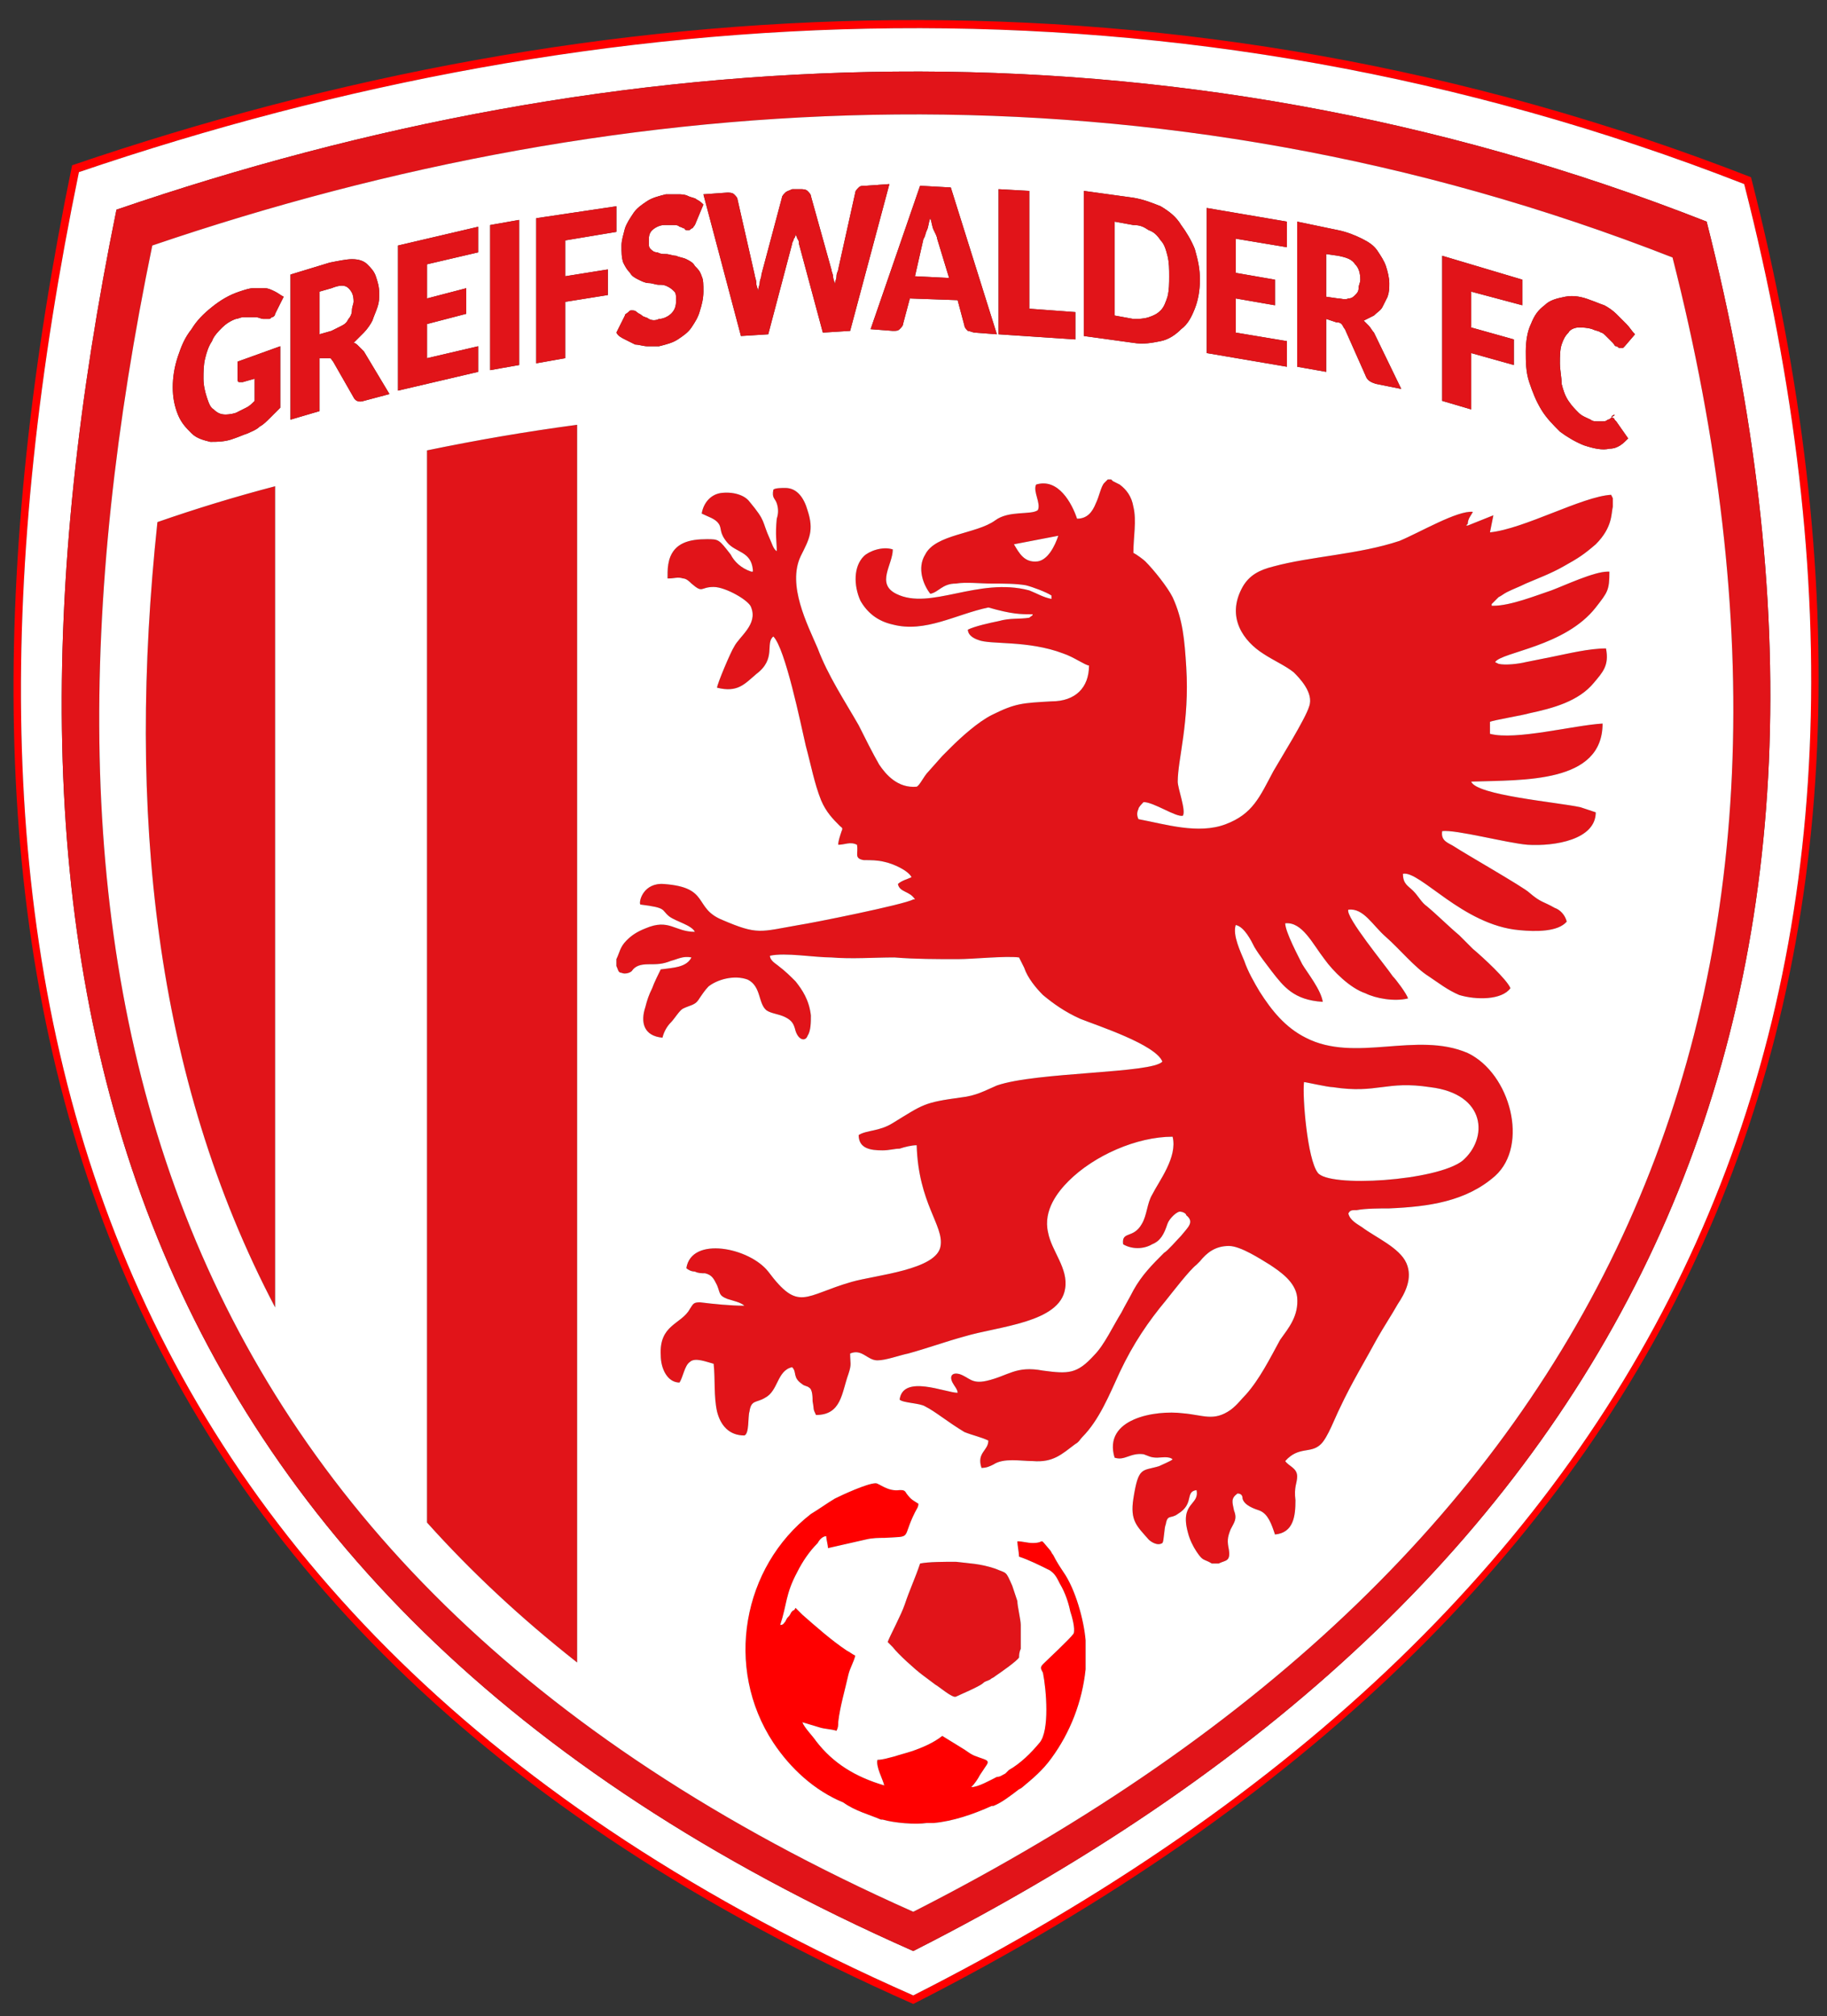
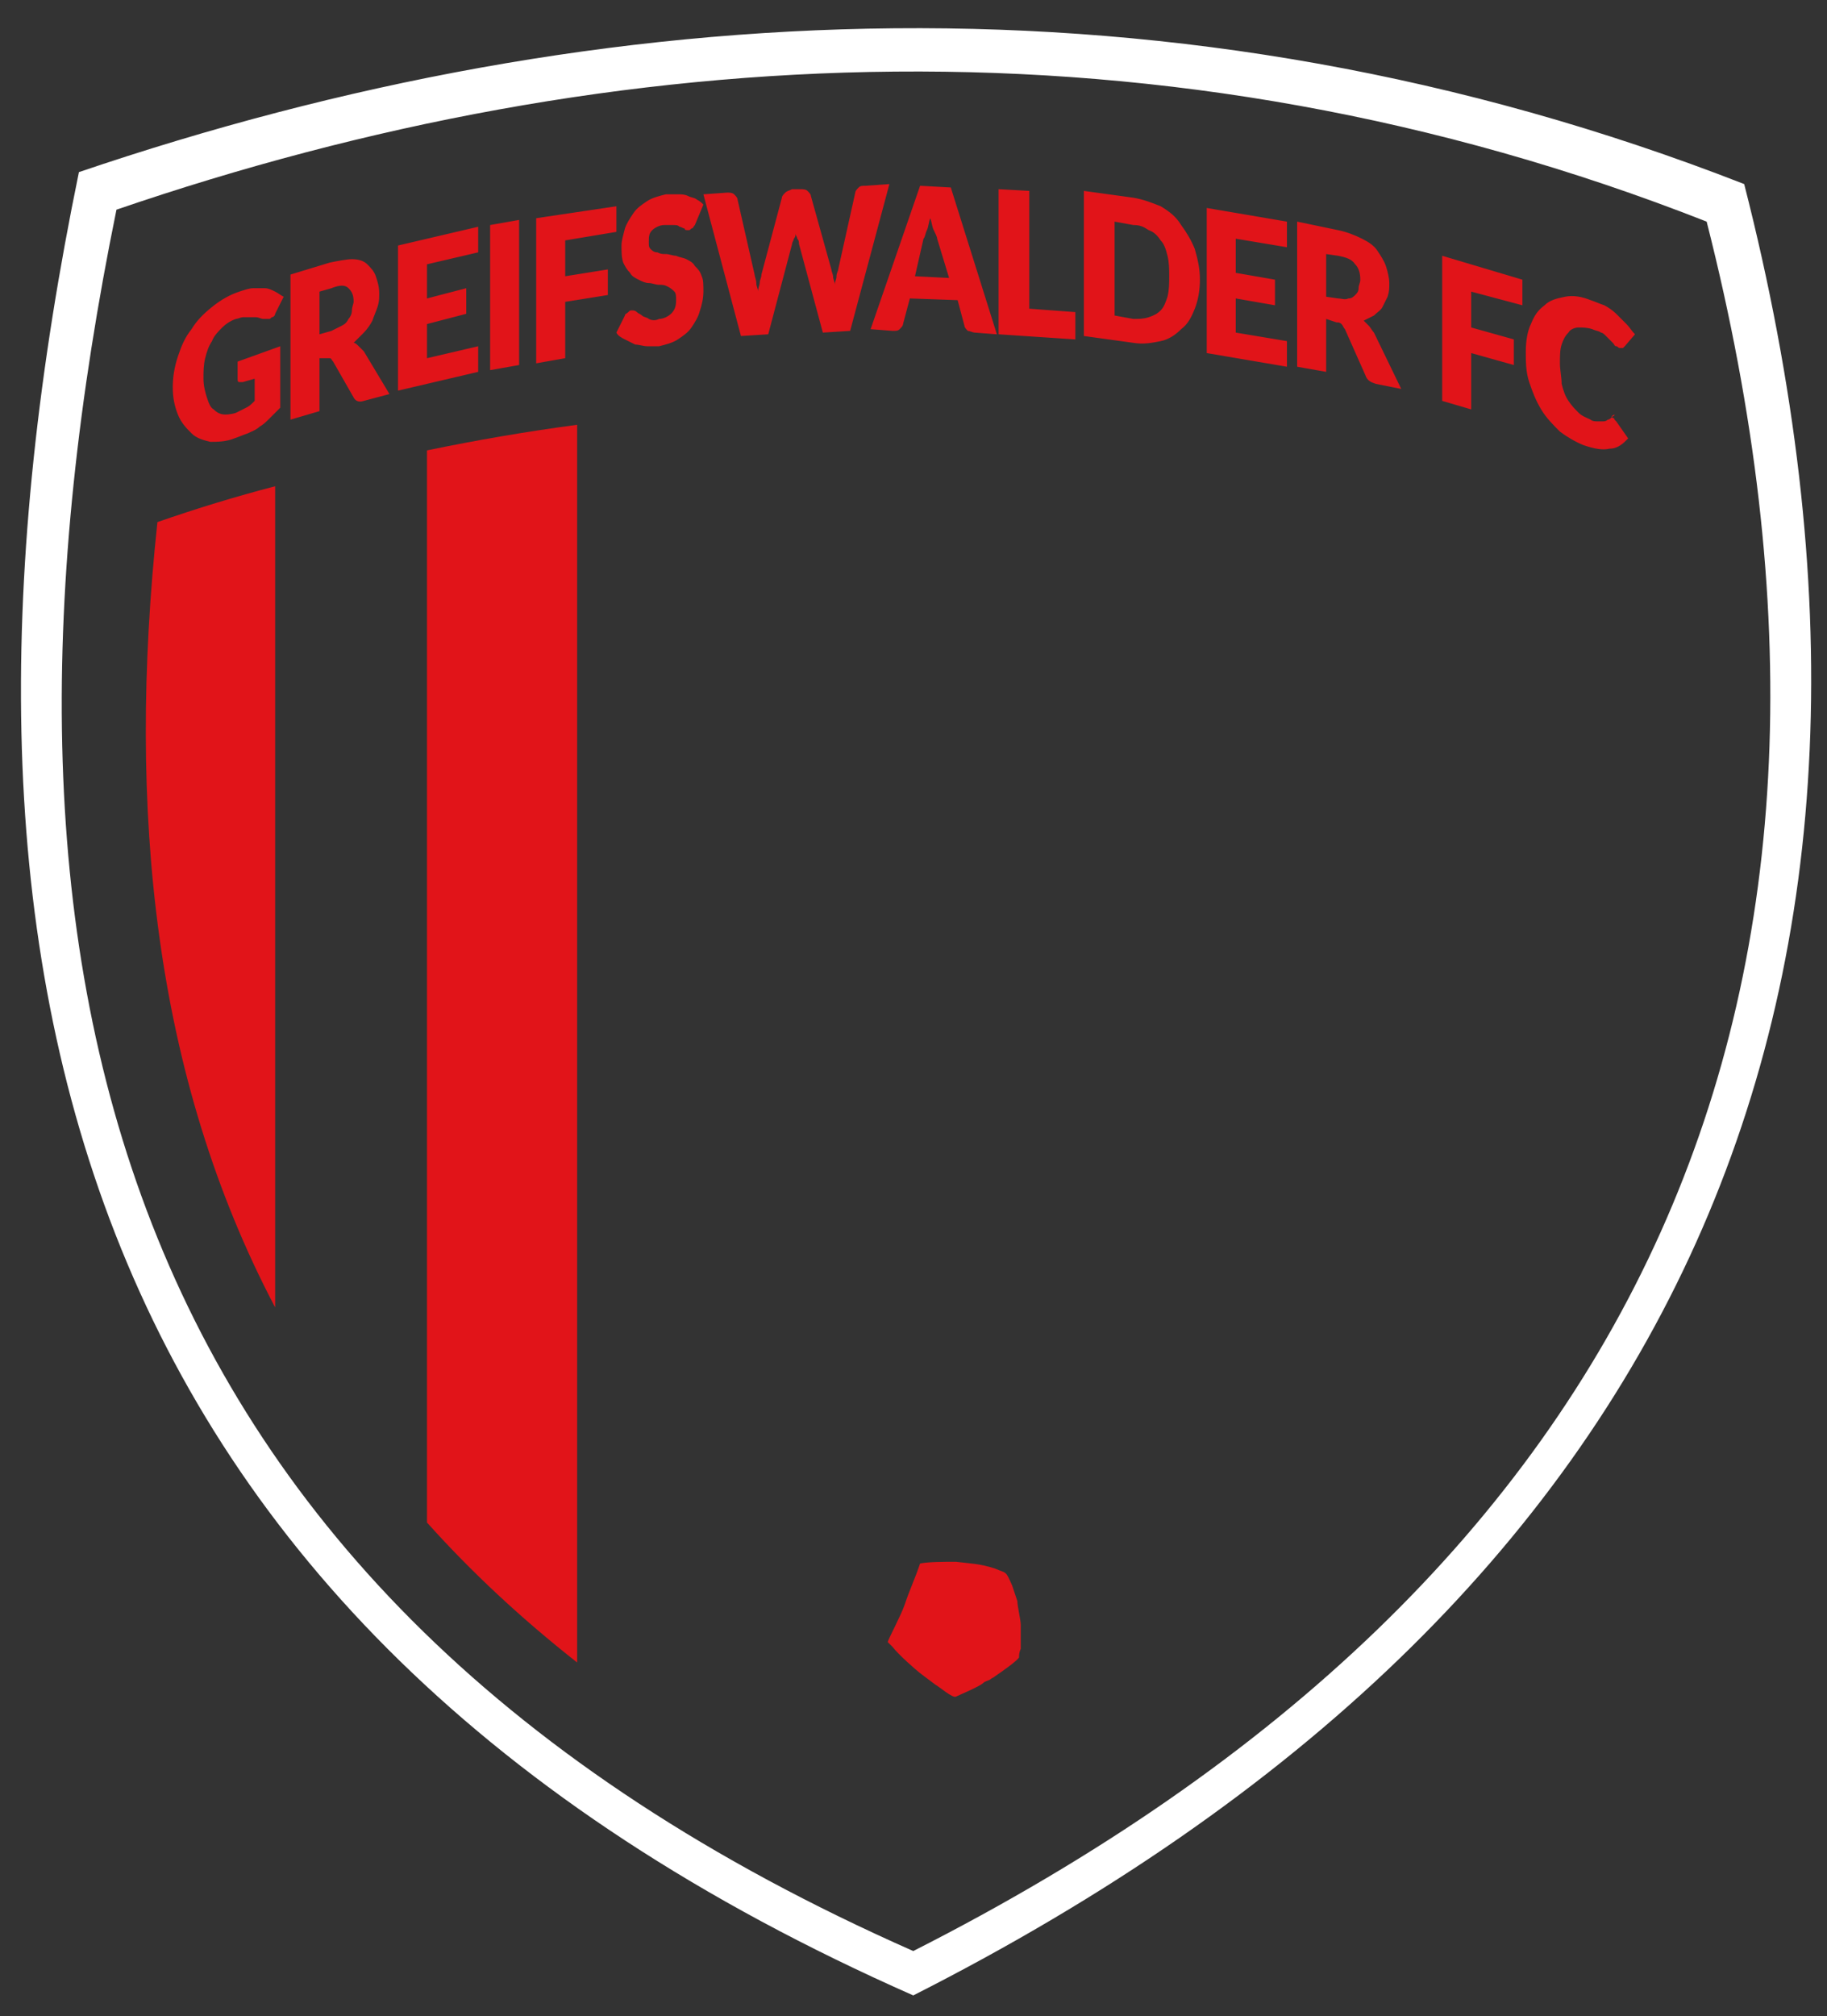
<svg xmlns="http://www.w3.org/2000/svg" width="301" height="332" version="1.1" viewBox="0 0 301 332" xml:space="preserve">
  <rect x="0" y="0" width="301" height="332" fill="#333333" stroke="none" />
  <g transform="matrix(2.811 0 0 2.811 2.237 3.305)">
    <g transform="translate(-132.47 .006)">
      <g clip-rule="evenodd" fill-rule="evenodd">
-         <path d="m135.9 8.5c30.8-10.5 64.8-12.4 98.4 0.7 12.1 47.3-3.3 83.7-49.1 107-50.5-22.3-58.8-61.7-49.3-107.7zm0.4 0.4c30.6-10.4 64.3-12.3 97.6 0.7 12 46.9-3.3 83.1-48.7 106.1-50.1-22.1-58.3-61.2-48.9-106.8z" fill="#ff0000" />
        <path d="m136.3 8.9c30.6-10.4 64.3-12.3 97.6 0.7 12 46.9-3.3 83.1-48.7 106.1-50.1-22.1-58.3-61.2-48.9-106.8zm2.2 2.2c29.2-10 61.4-11.8 93.2 0.7 11.4 44.8-3.1 79.3-46.5 101.3-47.8-21.1-55.6-58.4-46.7-102z" fill="#ffffff" />
-         <path d="m138.5 11.1c29.2-10 61.4-11.8 93.2 0.7 11.4 44.8-3.1 79.3-46.5 101.3-47.8-21.1-55.6-58.4-46.7-102zm2.1 2.1c27.9-9.5 58.7-11.2 89.1 0.7 10.9 42.8-3 75.8-44.5 96.9-45.7-20.3-53.2-56-44.6-97.6z" fill="#e11419" />
-         <path d="m191.1 30.7c0.3 0.5 0.6 1.1 1.4 1 0.6-0.1 1-0.9 1.2-1.5zm17 31.5c0.1 0 1.4 0.3 1.7 0.3 2.6 0.4 3.1-0.4 5.7 0 3.3 0.4 3.4 3 1.9 4.3-1.5 1.2-7.9 1.6-8.5 0.7-0.6-0.8-0.9-4.4-0.8-5.3zm-15.9-27.4h0.1-0.1c0 0.1-0.1 0.1-0.2 0.2-0.6 0.1-1.1 0-1.8 0.2-0.5 0.1-1.4 0.3-1.8 0.5 0 0.3 0.3 0.5 0.6 0.6 0.7 0.3 2.9 0 5 0.8 0.6 0.2 1.3 0.7 1.5 0.7 0 1.3-0.8 2.1-2.2 2.1-1.7 0.1-2.1 0.1-3.5 0.8-0.8 0.4-1.8 1.3-2.4 1.9l-0.5 0.5-0.8 0.9c-0.3 0.3-0.5 0.8-0.7 0.9-1.1 0.1-1.8-0.7-2.2-1.3-0.4-0.7-0.8-1.5-1.2-2.3-0.8-1.4-1.8-2.9-2.4-4.5-0.6-1.4-1.8-3.7-1-5.4 0.5-1 0.8-1.5 0.4-2.7-0.2-0.7-0.6-1.3-1.3-1.3-0.2 0-0.6 0-0.7 0.1-0.1 0.5 0.1 0.5 0.2 0.8s0.1 0.6 0 0.9c-0.1 1 0 1.3 0 1.9-0.2-0.1-0.3-0.5-0.4-0.7-0.5-1.1-0.2-1-1.2-2.2-0.3-0.4-1-0.6-1.7-0.5-0.6 0.1-1 0.6-1.1 1.2 0.4 0.2 0.8 0.3 1 0.6s0 0.5 0.5 1.1 1.4 0.5 1.5 1.6v0.1h-0.1c-0.6-0.2-1-0.6-1.2-1-0.7-0.9-0.7-0.9-1.4-0.9-1 0-1.9 0.2-2.2 1.2-0.1 0.4-0.1 0.6-0.1 1v0.1h0.1c0.3 0 0.5-0.1 0.8 0 0.2 0 0.4 0.2 0.5 0.3 0.7 0.6 0.5 0.2 1.3 0.2 0.7 0 2.1 0.8 2.2 1.2 0.4 1-0.7 1.7-1 2.3-0.2 0.3-1 2.2-1 2.4 1.2 0.3 1.6-0.2 2.3-0.8 1.2-0.9 0.5-1.8 1-2.2 0.7 0.7 1.6 5.1 1.9 6.4 0.3 1.1 0.5 2.2 0.9 3.2 0.3 0.7 0.7 1.1 1.1 1.5 0.1 0.1 0.2 0.1 0.1 0.3-0.1 0.3-0.2 0.6-0.2 0.8 0.4 0 0.7-0.2 1.1 0 0.1 0.5-0.2 0.8 0.4 0.9 0.4 0 0.8 0 1.2 0.1 0.5 0.1 1.4 0.5 1.6 0.9-0.2 0.1-0.6 0.2-0.8 0.4 0.1 0.5 0.7 0.4 1 0.9h-0.1c-0.5 0.3-6 1.4-6.7 1.5-2.3 0.4-2.4 0.6-4.5-0.3-1.7-0.7-0.7-1.9-3.4-2.1-1.2-0.1-1.5 1-1.4 1.2 1.6 0.2 1.2 0.3 1.7 0.7 0.4 0.3 1.3 0.5 1.5 0.9-1.2 0-1.5-0.8-2.9-0.2-0.5 0.2-0.8 0.4-1.1 0.7-0.4 0.4-0.4 0.7-0.6 1.1v0.4c0.1 0.2 0.1 0.4 0.3 0.4 0.2 0.1 0.5 0 0.6-0.1 0.2-0.3 0.5-0.4 1-0.4s0.8 0 1.3-0.2c0.4-0.1 0.7-0.3 1.2-0.2-0.3 0.6-1.1 0.6-1.8 0.7-0.1 0.2-0.4 0.8-0.5 1.1-0.2 0.4-0.3 0.7-0.4 1.1-0.3 0.9-0.1 1.7 1 1.8 0.1-0.4 0.3-0.7 0.5-0.9s0.5-0.7 0.7-0.8c0.4-0.2 0.7-0.2 0.9-0.5s0.4-0.6 0.6-0.8c0.5-0.4 1.5-0.7 2.3-0.4 0.8 0.4 0.6 1.4 1.1 1.8 0.3 0.2 0.7 0.2 1.1 0.4s0.5 0.4 0.6 0.8c0.2 0.6 0.6 0.6 0.7 0.3 0.2-0.3 0.2-0.8 0.2-1.2-0.1-0.9-0.5-1.5-0.9-2-0.3-0.3-0.6-0.6-1-0.9-0.1-0.1-0.5-0.3-0.5-0.6 0.9-0.2 2.6 0.1 3.6 0.1 1.2 0.1 2.5 0 3.7 0 1.2 0.1 2.5 0.1 3.7 0.1 0.9 0 2.8-0.2 3.6-0.1l0.3 0.6c0.2 0.6 0.7 1.2 1.1 1.6 0.6 0.5 1.3 1 2.2 1.4 1 0.4 4.4 1.5 4.8 2.5-0.6 0.7-7.4 0.6-9.7 1.4-0.7 0.3-1.2 0.6-2.1 0.7-2.2 0.3-2.2 0.4-4 1.5-0.8 0.5-1.5 0.4-2 0.7 0 0.8 0.7 0.9 1.4 0.9 0.4 0 0.7-0.1 1-0.1 0.3-0.1 0.7-0.2 1-0.2 0.1 3.4 1.6 4.7 1.4 5.9-0.2 1.4-3.8 1.7-5.2 2.1-2.8 0.8-3.1 1.8-4.9-0.6-1.1-1.4-4.5-2.1-4.8-0.2 0.1 0.1 0.3 0.2 0.5 0.2 0.2 0.1 0.4 0.1 0.6 0.1 0.4 0.1 0.5 0.3 0.7 0.7 0.2 0.5 0.1 0.6 0.6 0.8 0.3 0.1 0.8 0.2 1 0.4-0.8 0-1.8-0.1-2.6-0.2-0.4 0-0.4 0.1-0.6 0.4-0.5 0.9-1.8 0.9-1.7 2.7 0 0.8 0.4 1.6 1.1 1.6 0.2-0.3 0.3-1 0.6-1.2 0.3-0.3 1 0 1.4 0.1 0.1 0.9 0 1.9 0.2 2.8 0.2 0.8 0.7 1.4 1.6 1.4 0.3-0.1 0.2-1.1 0.3-1.4 0.1-0.7 0.4-0.5 0.9-0.8 0.8-0.4 0.7-1.6 1.6-1.8 0.3 0.3 0 0.6 0.6 1 0.1 0.1 0.3 0.1 0.4 0.2 0.2 0.1 0.2 0.6 0.2 0.8 0.1 0.5 0 0.4 0.2 0.8 1.5 0 1.5-1.3 1.9-2.4 0.2-0.6 0.1-0.6 0.1-1.2 0.7-0.3 1 0.4 1.6 0.4 0.5 0 1.3-0.3 1.8-0.4 1.1-0.3 2.2-0.7 3.3-1 2-0.6 5.6-0.8 5.9-2.8 0.2-1.2-0.8-2.2-1-3.3-0.3-1.3 0.6-2.4 1.2-3 1.5-1.5 4-2.6 6.1-2.6 0.3 1.2-0.8 2.6-1.2 3.4-0.3 0.5-0.3 1.2-0.6 1.7-0.5 0.9-1.2 0.4-1.1 1.2 0.5 0.3 1.2 0.3 1.7 0 0.5-0.2 0.7-0.6 0.9-1.2 0.1-0.3 0.6-0.8 0.8-0.7 0.1 0 0.3 0.1 0.3 0.2 0.5 0.4 0.1 0.7-0.3 1.2-0.2 0.2-0.8 0.9-1 1-0.7 0.7-1.3 1.3-1.8 2.2-0.2 0.4-0.5 0.9-0.7 1.3-0.5 0.8-1 1.9-1.6 2.5-1 1.1-1.5 1.1-3 0.9-1.6-0.3-2 0.3-3.3 0.6-0.9 0.2-1-0.2-1.6-0.4-0.4-0.1-0.6 0.1-0.4 0.5 0.1 0.2 0.3 0.4 0.3 0.6-0.7 0-3.2-1.1-3.4 0.4 0.2 0.2 1.2 0.2 1.5 0.4 0.6 0.3 1.3 0.9 2.3 1.5 0.5 0.2 1 0.3 1.4 0.5 0 0.6-0.7 0.7-0.4 1.6 0.3 0 0.5-0.1 0.7-0.2 0.6-0.4 1.6-0.2 2.3-0.2 1.2 0.1 1.7-0.4 2.5-1 0.2-0.1 0.3-0.3 0.4-0.4 1-1 1.6-2.5 2.2-3.8 0.8-1.7 1.7-3 2.7-4.2 0.4-0.5 1.4-1.8 1.8-2.1l0.2-0.2c0.4-0.5 0.9-0.9 1.7-0.9 0.7 0 1.9 0.8 2.4 1.1 0.6 0.4 1.5 1 1.6 1.9 0.1 1.1-0.5 1.8-1 2.5-0.6 1.1-1.2 2.3-2 3.2-0.3 0.3-0.5 0.6-0.9 0.9-1 0.7-1.6 0.3-2.8 0.2-1.6-0.2-4.7 0.3-4 2.6 0.6 0.2 0.9-0.3 1.7-0.2 0.3 0.1 0.4 0.2 0.8 0.2 0.2 0 0.7-0.1 0.9 0.1-0.1 0.1-0.6 0.3-0.8 0.4-1 0.3-1.2 0-1.5 1.9-0.2 1.3 0.2 1.6 0.9 2.4 0.1 0.1 0.5 0.4 0.8 0.2 0.1-0.1 0.1-0.9 0.2-1.1 0.1-0.6 0.3-0.3 0.7-0.6 1-0.6 0.4-1.3 1.1-1.4 0.2 0.9-1 0.7-0.5 2.5 0.1 0.4 0.3 0.8 0.5 1.1 0.4 0.6 0.4 0.4 0.9 0.7h0.4c0.4-0.2 0.7-0.1 0.6-0.8-0.1-0.5-0.1-0.7 0.1-1.2 0.2-0.4 0.4-0.6 0.2-1.1-0.1-0.5-0.2-0.7 0.2-1 0.2 0 0.3 0.1 0.3 0.3 0.1 0.4 0.7 0.6 1 0.7 0.5 0.2 0.7 0.8 0.9 1.4 1.1-0.1 1.2-1.1 1.2-2-0.1-0.8 0.1-1 0.1-1.4 0-0.5-0.5-0.6-0.7-0.9 0.8-0.9 1.5-0.4 2.1-1 0.4-0.4 0.8-1.5 1.1-2.1 0.7-1.5 1.5-2.8 2.2-4.1 0.4-0.7 0.8-1.3 1.2-2 0.4-0.6 0.9-1.5 0.5-2.4s-1.8-1.5-2.6-2.1c-0.3-0.2-0.7-0.4-0.8-0.8 0.1-0.2 0.2-0.2 0.5-0.2 0.5-0.1 1.4-0.1 1.9-0.1 2.3-0.1 4.5-0.4 6.2-1.9 2-1.8 0.9-6-1.6-7.2-3-1.3-6.6 0.6-9.5-0.9-1.2-0.6-2-1.6-2.7-2.7-0.3-0.5-0.7-1.2-0.9-1.8-0.2-0.5-0.7-1.5-0.5-2.1 0.5 0.1 0.9 0.9 1.1 1.3 0.3 0.5 0.7 1 1 1.4 0.7 0.9 1.3 1.7 3 1.8-0.1-0.7-0.9-1.7-1.2-2.2-0.2-0.4-1-1.9-1-2.4 1-0.1 1.6 1.2 2.3 2.1 0.5 0.7 1.5 1.7 2.4 2 0.6 0.3 1.7 0.5 2.5 0.3-0.1-0.3-0.7-1.1-0.9-1.3-0.4-0.6-2.8-3.5-2.6-3.9 0.9-0.1 1.4 0.9 2.2 1.6s1.7 1.8 2.5 2.3c0.6 0.4 1.1 0.8 1.8 1.1 1 0.3 2.5 0.3 3-0.4-0.2-0.5-1.6-1.8-2.2-2.3l-0.8-0.8c-0.6-0.5-1.3-1.2-1.9-1.7-0.3-0.2-0.5-0.6-0.8-0.9s-0.6-0.4-0.6-1c1-0.2 3.5 3 6.8 3.3 1 0.1 2.3 0.1 2.8-0.5-0.1-0.4-0.4-0.7-0.7-0.8-0.7-0.4-0.8-0.3-1.5-0.9-0.3-0.3-3.8-2.3-4.4-2.7-0.3-0.2-0.8-0.3-0.7-0.9 0.8-0.1 3.8 0.7 5 0.8 1.6 0.1 4-0.3 4-1.9-0.3-0.1-0.6-0.2-0.9-0.3-1.4-0.3-6.1-0.7-6.4-1.5 3.1-0.1 7.7 0.1 7.7-3.4-1.7 0.1-5.1 1-6.6 0.6v-0.7c0.2-0.1 2-0.4 2.3-0.5 1.4-0.3 2.9-0.7 3.8-1.8 0.5-0.6 0.9-1 0.7-2-1 0-2.2 0.3-3.2 0.5l-1.5 0.3c-0.4 0.1-1.2 0.2-1.6 0.1l-0.2-0.1c0.4-0.6 4.1-0.9 5.9-3.2 0.7-0.9 0.8-1 0.8-2.1v0h-0.1c-0.8 0-2.5 0.8-3.3 1.1-0.9 0.3-2.4 0.9-3.4 0.9h-0.1v-0.1l0.4-0.4c0.2-0.1 0.3-0.2 0.5-0.3 0.4-0.2 0.7-0.3 1.1-0.5 0.7-0.3 1.5-0.6 2.2-1 0.9-0.5 1.2-0.7 1.9-1.3 1-1 0.9-1.8 1-2.2v-0.5l-0.1-0.2c-1.7 0.1-5.1 2-7.1 2.2l0.2-1-1.5 0.6h-0.1l0.1-0.1c0-0.3 0.2-0.5 0.3-0.7-0.9-0.1-3.1 1.2-4.3 1.7-2.4 0.8-5.2 0.9-7.4 1.5-0.8 0.2-1.4 0.5-1.8 1.2-1 1.8 0.1 3.2 1.2 3.9 0.6 0.4 1.3 0.7 1.8 1.1 0.3 0.3 1.2 1.2 0.9 2-0.2 0.7-1.7 3.1-2.1 3.8-0.8 1.5-1.2 2.5-2.8 3.1s-3.5 0-5.1-0.3c-0.1-0.2-0.1-0.4 0-0.6 0-0.1 0.2-0.3 0.3-0.4 0.6 0 1.9 0.9 2.3 0.8 0.2-0.3-0.3-1.6-0.3-2 0-1.3 0.7-3.5 0.5-6.7-0.1-1.6-0.2-2.8-0.8-4.1-0.3-0.6-1.1-1.6-1.6-2.1-0.1-0.1-0.5-0.4-0.7-0.5 0-0.9 0.2-1.9 0-2.7-0.1-0.6-0.4-1-0.8-1.3l-0.4-0.2-0.1-0.1h-0.2l-0.2 0.2c-0.2 0.2-0.3 0.8-0.5 1.2-0.2 0.5-0.5 0.9-1.1 0.9-0.3-0.9-1.1-2.4-2.4-2-0.2 0.4 0.3 1.1 0.1 1.5-0.4 0.3-1.7 0-2.5 0.6-1.1 0.8-3.5 0.8-4.1 2-0.5 0.8-0.1 1.8 0.3 2.3 0.5-0.1 0.7-0.6 1.5-0.6 0.6-0.1 1.4 0 2.1 0s1.4 0 2 0.1c0.4 0.1 1.2 0.4 1.5 0.6v0.2c-0.5-0.1-0.8-0.3-1.3-0.5-3-0.8-5.8 1.2-7.8 0.2-1.2-0.6-0.2-1.7-0.2-2.6-0.6-0.2-1.4 0.1-1.7 0.4-0.6 0.6-0.6 1.7-0.2 2.6 0.4 0.7 1 1.2 1.9 1.4 1.9 0.5 3.7-0.6 5.6-1 1.4 0.4 1.9 0.4 2.6 0.4z" fill="#e11419" />
-         <path d="m183.3 105.4h0.1c0.7 0.2 1.9 0.3 2.6 0.2h0.4c1.1-0.1 2.3-0.5 3.4-1h0.1c0.5-0.2 1-0.6 1.4-0.9 0.1-0.1 0.2-0.1 0.3-0.2 0.6-0.5 1.2-1 1.7-1.7 1.1-1.5 1.8-3.3 2-5.2v-1.7c-0.1-1.2-0.6-3-1.3-4-0.2-0.3-0.4-0.6-0.6-1-0.1-0.1-0.1-0.2-0.2-0.3-0.7-0.8-0.2-0.4-1-0.4-0.3 0-0.6-0.1-0.9-0.1 0 0.2 0.1 0.7 0.1 0.9 0.6 0.2 1.2 0.5 1.8 0.8 0.3 0.2 0.4 0.4 0.6 0.8 0.3 0.5 0.5 1.1 0.6 1.6 0.1 0.3 0.3 1 0.2 1.3-0.2 0.3-1.5 1.5-1.8 1.8-0.2 0.2-0.1 0.3 0 0.5 0.2 1 0.4 3.4-0.2 4.1-0.5 0.6-1.1 1.2-1.8 1.6l-0.2 0.2c-0.2 0.1-0.3 0.2-0.5 0.2-0.4 0.2-1.1 0.6-1.5 0.6 0.2-0.2 0.4-0.5 0.5-0.7l0.4-0.6c0.2-0.3-0.1-0.3-0.6-0.5-0.3-0.1-0.4-0.2-0.7-0.4l-1.3-0.8c-0.5 0.4-1.2 0.7-1.8 0.9-0.3 0.1-0.7 0.2-1 0.3-0.4 0.1-0.7 0.2-1 0.2-0.1 0.4 0.3 1.1 0.4 1.5-1.7-0.5-3-1.3-4-2.6-0.2-0.3-0.7-0.8-0.8-1.1l1 0.3c0.3 0.1 0.7 0.1 1 0.2 0.1-0.2 0.1-0.3 0.1-0.5 0.1-0.9 0.4-1.9 0.6-2.8 0.1-0.4 0.3-0.7 0.4-1.1-0.2-0.1-0.3-0.2-0.5-0.3-0.9-0.6-1.8-1.4-2.6-2.1l-0.4-0.4c-0.1 0.2-0.1 0.1-0.2 0.2s-0.1 0.2-0.2 0.3-0.1 0.1-0.2 0.3c-0.1 0.1-0.1 0.2-0.3 0.2 0.4-1.2 0.3-1.8 1-3.1 0.3-0.6 0.7-1.2 1.2-1.7 0.1-0.2 0.3-0.4 0.5-0.4 0 0.2 0.1 0.5 0.1 0.7l2.2-0.5c0.4-0.1 0.8-0.1 1.1-0.1 1.7-0.1 1 0.1 1.8-1.5 0.1-0.2 0.2-0.3 0.2-0.5-0.3-0.2-0.4-0.2-0.7-0.6-0.1-0.2-0.2-0.2-0.4-0.2-0.7 0.1-1.2-0.4-1.4-0.4-0.5 0-2 0.7-2.4 0.9-0.5 0.3-0.9 0.6-1.4 0.9-4 3.1-5.1 9-2.2 13.4 1 1.5 2.4 2.8 4.1 3.5 0.7 0.5 1.5 0.7 2.2 1z" fill="#ff0000" />
        <path d="m185.6 90.4c-0.3 0.9-0.6 1.5-0.9 2.4-0.2 0.6-0.9 1.9-1 2.2l0.3 0.3c0.3 0.4 1.3 1.3 1.7 1.6l0.8 0.6c0.2 0.1 1 0.8 1.2 0.7s1.4-0.6 1.6-0.8c0.1-0.1 0.2-0.1 0.4-0.2 0.1-0.1 0.2-0.1 0.3-0.2 0.3-0.2 1.3-0.9 1.4-1.1 0-0.1 0-0.3 0.1-0.5v-1-0.4c0-0.3-0.2-1.1-0.2-1.4l-0.3-0.9c-0.4-0.9-0.3-0.7-1-1-0.9-0.3-1.5-0.3-2.3-0.4-0.7 0-1.6 0-2.1 0.1z" fill="#e11419" />
        <path d="m147.8 27.3v48.1c-7.1-13.5-8.7-29.1-6.9-46 2.3-0.8 4.6-1.5 6.9-2.1zm17.7-3.6v72.5c-3.3-2.6-6.2-5.3-8.8-8.2v-62.8c2.9-0.6 5.8-1.1 8.8-1.5z" fill="#e11419" />
-         <path d="m140.6 13.2c27.9-9.5 58.7-11.2 89.1 0.7 10.9 42.8-3 75.8-44.5 96.9-45.7-20.3-53.2-56-44.6-97.6zm7.2 14.1v48.1c-7.1-13.5-8.7-29.1-6.9-46 2.3-0.8 4.6-1.5 6.9-2.1zm17.7-3.6v72.5c-3.3-2.6-6.2-5.3-8.8-8.2v-62.8c2.9-0.6 5.8-1.1 8.8-1.5zm-20-0.7 0.6-0.3c0.2-0.1 0.3-0.2 0.5-0.4v-1.3l-0.7 0.2h-0.2c-0.1 0-0.1-0.1-0.1-0.2v-1l2.5-0.9v3.6l-0.6 0.6c-0.2 0.2-0.4 0.4-0.6 0.5-0.2 0.2-0.5 0.3-0.7 0.4-0.3 0.1-0.5 0.2-0.8 0.3-0.5 0.2-1 0.2-1.4 0.2-0.4-0.1-0.8-0.2-1.1-0.5s-0.6-0.6-0.8-1.1-0.3-1-0.3-1.6 0.1-1.2 0.3-1.8 0.4-1.1 0.8-1.6c0.3-0.5 0.7-0.9 1.2-1.3s1-0.7 1.6-0.9c0.3-0.1 0.6-0.2 0.8-0.2h0.7c0.2 0 0.4 0.1 0.6 0.2s0.3 0.2 0.5 0.3l-0.5 1c0 0.1-0.1 0.2-0.2 0.2-0.1 0.1-0.1 0.1-0.2 0.1h-0.3c-0.1 0-0.3-0.1-0.4-0.1h-0.4-0.4c-0.1 0-0.3 0.1-0.4 0.1-0.3 0.1-0.6 0.3-0.8 0.5s-0.5 0.5-0.6 0.8c-0.2 0.3-0.3 0.6-0.4 1s-0.1 0.8-0.1 1.2 0.1 0.8 0.2 1.1 0.2 0.6 0.4 0.7c0.2 0.2 0.4 0.3 0.7 0.3 0 0 0.3 0 0.6-0.1zm4.9-3.2v3.1l-1.7 0.5v-8.5l2.3-0.7c0.5-0.1 1-0.2 1.3-0.2 0.4 0 0.7 0.1 0.9 0.3s0.4 0.4 0.5 0.7 0.2 0.6 0.2 1c0 0.3 0 0.5-0.1 0.8s-0.2 0.5-0.3 0.8c-0.1 0.2-0.3 0.5-0.5 0.7l-0.6 0.6c0.1 0 0.2 0.1 0.3 0.2l0.3 0.3 1.5 2.5-1.5 0.4c-0.3 0.1-0.5 0-0.6-0.2l-1.2-2.1c-0.1-0.1-0.1-0.2-0.2-0.2h-0.3zm0-1.4 0.7-0.2 0.6-0.3c0.2-0.1 0.3-0.2 0.4-0.4 0.1-0.1 0.2-0.3 0.2-0.5s0.1-0.4 0.1-0.5c0-0.4-0.1-0.6-0.3-0.8s-0.5-0.2-1 0l-0.7 0.2zm9.3-6.3v1.5l-3 0.7v2l2.3-0.6v1.5l-2.3 0.6v2l3-0.7v1.5l-4.7 1.1v-8.5zm2.4 8.1-1.7 0.3v-8.5l1.7-0.3zm5.7-9.3v1.5l-3 0.5v2.1l2.5-0.4v1.5l-2.5 0.4v3.3l-1.7 0.3v-8.5zm4.6 1.1c-0.1 0.1-0.1 0.2-0.2 0.2-0.1 0.1-0.1 0.1-0.2 0.1s-0.2 0-0.2-0.1c-0.1 0-0.2-0.1-0.3-0.1-0.1-0.1-0.2-0.1-0.4-0.1h-0.5c-0.3 0-0.6 0.2-0.7 0.3-0.2 0.2-0.2 0.4-0.2 0.7 0 0.2 0 0.3 0.1 0.4s0.2 0.2 0.4 0.2c0.2 0.1 0.3 0.1 0.5 0.1s0.4 0.1 0.6 0.1c0.2 0.1 0.4 0.1 0.6 0.2s0.4 0.2 0.5 0.4c0.2 0.2 0.3 0.3 0.4 0.6 0.1 0.2 0.1 0.5 0.1 0.9s-0.1 0.8-0.2 1.1c-0.1 0.4-0.3 0.7-0.5 1s-0.5 0.5-0.8 0.7-0.7 0.3-1.1 0.4h-0.7c-0.2 0-0.5-0.1-0.7-0.1l-0.6-0.3c-0.2-0.1-0.4-0.2-0.5-0.4l0.5-1c0-0.1 0.1-0.1 0.2-0.2s0.1-0.1 0.2-0.1 0.2 0 0.3 0.1 0.2 0.1 0.3 0.2 0.3 0.1 0.4 0.2c0.2 0.1 0.4 0.1 0.6 0 0.3 0 0.6-0.2 0.7-0.3 0.2-0.2 0.3-0.4 0.3-0.8 0-0.2 0-0.4-0.1-0.5s-0.2-0.2-0.4-0.3-0.3-0.1-0.5-0.1-0.4-0.1-0.6-0.1-0.4-0.1-0.6-0.2-0.4-0.2-0.5-0.4c-0.2-0.2-0.3-0.4-0.4-0.6-0.1-0.3-0.1-0.6-0.1-1 0-0.3 0.1-0.6 0.2-1 0.1-0.3 0.3-0.6 0.5-0.9s0.5-0.5 0.8-0.7 0.7-0.3 1.1-0.4h0.7c0.2 0 0.4 0 0.6 0.1s0.4 0.1 0.5 0.2c0.2 0.1 0.3 0.2 0.4 0.3zm0.5-1.8 1.4-0.1c0.1 0 0.3 0 0.4 0.1s0.2 0.2 0.2 0.3l1 4.4c0 0.1 0.1 0.3 0.1 0.5s0.1 0.3 0.1 0.5c0-0.2 0.1-0.4 0.1-0.5 0-0.2 0.1-0.3 0.1-0.5l1.2-4.5c0-0.1 0.1-0.2 0.2-0.3s0.2-0.1 0.4-0.2h0.5c0.1 0 0.3 0 0.4 0.1s0.2 0.2 0.2 0.3l1.2 4.3c0 0.1 0.1 0.3 0.1 0.4 0 0.2 0.1 0.3 0.1 0.5 0-0.2 0.1-0.3 0.1-0.5s0.1-0.3 0.1-0.4l1-4.5c0-0.1 0.1-0.2 0.2-0.3s0.2-0.1 0.4-0.1l1.4-0.1-2.3 8.6-1.6 0.1-1.4-5.2c0-0.1 0-0.2-0.1-0.3 0-0.1-0.1-0.2-0.1-0.3 0 0.1 0 0.2-0.1 0.3 0 0.1-0.1 0.2-0.1 0.3l-1.4 5.3-1.6 0.1zm17.2 8.2-1.3-0.1c-0.1 0-0.3-0.1-0.4-0.1-0.1-0.1-0.2-0.2-0.2-0.3l-0.4-1.5-2.8-0.1-0.4 1.5c0 0.1-0.1 0.2-0.2 0.3s-0.2 0.1-0.4 0.1l-1.3-0.1 2.9-8.4 1.8 0.1zm-4.8-3.4 2 0.1-0.7-2.3c0-0.1-0.1-0.3-0.2-0.5s-0.1-0.4-0.2-0.7c-0.1 0.2-0.1 0.5-0.2 0.7s-0.1 0.4-0.2 0.5zm6.7 1.9 2.7 0.2v1.6l-4.5-0.3v-8.5l1.8 0.1zm10-1.7c0 0.6-0.1 1.2-0.3 1.7s-0.4 0.9-0.8 1.2c-0.3 0.3-0.7 0.6-1.2 0.7s-1 0.2-1.6 0.1l-2.9-0.4v-8.5l2.9 0.4c0.6 0.1 1.1 0.3 1.6 0.5 0.5 0.3 0.9 0.6 1.2 1.1 0.3 0.4 0.6 0.9 0.8 1.4 0.2 0.7 0.3 1.2 0.3 1.8zm-1.8-0.2c0-0.4 0-0.8-0.1-1.2s-0.2-0.7-0.4-0.9c-0.2-0.3-0.4-0.5-0.7-0.6-0.3-0.2-0.5-0.3-0.9-0.3l-1.1-0.2v5.5l1.1 0.2c0.3 0 0.6 0 0.9-0.1s0.5-0.2 0.7-0.4 0.3-0.5 0.4-0.8c0.1-0.4 0.1-0.8 0.1-1.2zm6.9-3.2v1.5l-3-0.5v2l2.3 0.4v1.5l-2.3-0.4v2l3 0.5v1.5l-4.7-0.8v-8.5zm2.3 5.7v3.1l-1.7-0.3v-8.5l2.4 0.5c0.5 0.1 1 0.3 1.4 0.5s0.7 0.4 0.9 0.7 0.4 0.6 0.5 0.9 0.2 0.7 0.2 1 0 0.5-0.1 0.8l-0.3 0.6c-0.1 0.2-0.3 0.3-0.5 0.5l-0.6 0.3 0.3 0.3c0.1 0.1 0.2 0.3 0.3 0.4l1.6 3.3-1.5-0.3c-0.3-0.1-0.5-0.2-0.6-0.5l-1.2-2.7c-0.1-0.1-0.1-0.2-0.2-0.3s-0.2-0.1-0.3-0.1zm0-1.3 0.7 0.1c0.2 0 0.4 0.1 0.6 0 0.2 0 0.3-0.1 0.4-0.2s0.2-0.2 0.2-0.4 0.1-0.3 0.1-0.5c0-0.4-0.1-0.7-0.3-0.9-0.2-0.3-0.5-0.4-1-0.5l-0.7-0.1zm11.5-1v1.5l-3-0.8v2.1l2.5 0.7v1.5l-2.5-0.7v3.3l-1.7-0.5v-8.5zm5.3 8.1s0.1 0 0.1 0.1l0.1 0.1 0.7 1c-0.3 0.3-0.6 0.6-1.1 0.6-0.4 0.1-0.9 0-1.5-0.2-0.5-0.2-1-0.5-1.4-0.8-0.4-0.4-0.8-0.8-1.1-1.3s-0.5-1-0.7-1.6-0.2-1.2-0.2-1.8 0.1-1.2 0.3-1.6c0.2-0.5 0.4-0.8 0.8-1.1 0.3-0.3 0.7-0.4 1.2-0.5s1 0 1.5 0.2c0.3 0.1 0.5 0.2 0.8 0.3 0.2 0.1 0.5 0.3 0.7 0.5l0.6 0.6c0.2 0.2 0.3 0.4 0.5 0.6l-0.6 0.7-0.1 0.1h-0.2c-0.1 0-0.1-0.1-0.2-0.1s-0.1-0.1-0.2-0.2l-0.4-0.4c-0.1-0.1-0.2-0.2-0.3-0.2-0.1-0.1-0.3-0.1-0.5-0.2-0.3-0.1-0.6-0.1-0.8-0.1s-0.5 0.1-0.6 0.3c-0.2 0.2-0.3 0.4-0.4 0.7s-0.1 0.7-0.1 1.1 0.1 0.8 0.1 1.2c0.1 0.4 0.2 0.7 0.4 1s0.4 0.5 0.6 0.7 0.5 0.3 0.7 0.4c0.1 0.1 0.3 0.1 0.4 0.1h0.3c0.1 0 0.2 0 0.3-0.1 0.1 0 0.2-0.1 0.3-0.2 0 0 0.1 0 0.1-0.1-0.2 0.1-0.2 0.1-0.1 0.2zm-35.1 7.4c0.3 0.5 0.6 1.1 1.4 1 0.6-0.1 1-0.9 1.2-1.5zm17 31.5c0.1 0 1.4 0.3 1.7 0.3 2.6 0.4 3.1-0.4 5.7 0 3.3 0.4 3.4 3 1.9 4.3-1.5 1.2-7.9 1.6-8.5 0.7-0.6-0.8-0.9-4.4-0.8-5.3zm-15.9-27.4h0.1-0.1c0 0.1-0.1 0.1-0.2 0.2-0.6 0.1-1.1 0-1.8 0.2-0.5 0.1-1.4 0.3-1.8 0.5 0 0.3 0.3 0.5 0.6 0.6 0.7 0.3 2.9 0 5 0.8 0.6 0.2 1.3 0.7 1.5 0.7 0 1.3-0.8 2.1-2.2 2.1-1.7 0.1-2.1 0.1-3.5 0.8-0.8 0.4-1.8 1.3-2.4 1.9l-0.5 0.5-0.8 0.9c-0.3 0.3-0.5 0.8-0.7 0.9-1.1 0.1-1.8-0.7-2.2-1.3-0.4-0.7-0.8-1.5-1.2-2.3-0.8-1.4-1.8-2.9-2.4-4.5-0.6-1.4-1.8-3.7-1-5.4 0.5-1 0.8-1.5 0.4-2.7-0.2-0.7-0.6-1.3-1.3-1.3-0.2 0-0.6 0-0.7 0.1-0.1 0.5 0.1 0.5 0.2 0.8s0.1 0.6 0 0.9c-0.1 1 0 1.3 0 1.9-0.2-0.1-0.3-0.5-0.4-0.7-0.5-1.1-0.2-1-1.2-2.2-0.3-0.4-1-0.6-1.7-0.5-0.6 0.1-1 0.6-1.1 1.2 0.4 0.2 0.8 0.3 1 0.6s0 0.5 0.5 1.1 1.4 0.5 1.5 1.6v0.1h-0.1c-0.6-0.2-1-0.6-1.2-1-0.7-0.9-0.7-0.9-1.4-0.9-1 0-1.9 0.2-2.2 1.2-0.1 0.4-0.1 0.6-0.1 1v0.1h0.1c0.3 0 0.5-0.1 0.8 0 0.2 0 0.4 0.2 0.5 0.3 0.7 0.6 0.5 0.2 1.3 0.2 0.7 0 2.1 0.8 2.2 1.2 0.4 1-0.7 1.7-1 2.3-0.2 0.3-1 2.2-1 2.4 1.2 0.3 1.6-0.2 2.3-0.8 1.2-0.9 0.5-1.8 1-2.2 0.7 0.7 1.6 5.1 1.9 6.4 0.3 1.1 0.5 2.2 0.9 3.2 0.3 0.7 0.7 1.1 1.1 1.5 0.1 0.1 0.2 0.1 0.1 0.3-0.1 0.3-0.2 0.6-0.2 0.8 0.4 0 0.7-0.2 1.1 0 0.1 0.5-0.2 0.8 0.4 0.9 0.4 0 0.8 0 1.2 0.1 0.5 0.1 1.4 0.5 1.6 0.9-0.2 0.1-0.6 0.2-0.8 0.4 0.1 0.5 0.7 0.4 1 0.9h-0.1c-0.5 0.3-6 1.4-6.7 1.5-2.3 0.4-2.4 0.6-4.5-0.3-1.7-0.7-0.7-1.9-3.4-2.1-1.2-0.1-1.5 1-1.4 1.2 1.6 0.2 1.2 0.3 1.7 0.7 0.4 0.3 1.3 0.5 1.5 0.9-1.2 0-1.5-0.8-2.9-0.2-0.5 0.2-0.8 0.4-1.1 0.7-0.4 0.4-0.4 0.7-0.6 1.1v0.4c0.1 0.2 0.1 0.4 0.3 0.4 0.2 0.1 0.5 0 0.6-0.1 0.2-0.3 0.5-0.4 1-0.4s0.8 0 1.3-0.2c0.4-0.1 0.7-0.3 1.2-0.2-0.3 0.6-1.1 0.6-1.8 0.7-0.1 0.2-0.4 0.8-0.5 1.1-0.2 0.4-0.3 0.7-0.4 1.1-0.3 0.9-0.1 1.7 1 1.8 0.1-0.4 0.3-0.7 0.5-0.9s0.5-0.7 0.7-0.8c0.4-0.2 0.7-0.2 0.9-0.5s0.4-0.6 0.6-0.8c0.5-0.4 1.5-0.7 2.3-0.4 0.8 0.4 0.6 1.4 1.1 1.8 0.3 0.2 0.7 0.2 1.1 0.4s0.5 0.4 0.6 0.8c0.2 0.6 0.6 0.6 0.7 0.3 0.2-0.3 0.2-0.8 0.2-1.2-0.1-0.9-0.5-1.5-0.9-2-0.3-0.3-0.6-0.6-1-0.9-0.1-0.1-0.5-0.3-0.5-0.6 0.9-0.2 2.6 0.1 3.6 0.1 1.2 0.1 2.5 0 3.7 0 1.2 0.1 2.5 0.1 3.7 0.1 0.9 0 2.8-0.2 3.6-0.1l0.3 0.6c0.2 0.6 0.7 1.2 1.1 1.6 0.6 0.5 1.3 1 2.2 1.4 1 0.4 4.4 1.5 4.8 2.5-0.6 0.7-7.4 0.6-9.7 1.4-0.7 0.3-1.2 0.6-2.1 0.7-2.2 0.3-2.2 0.4-4 1.5-0.8 0.5-1.5 0.4-2 0.7 0 0.8 0.7 0.9 1.4 0.9 0.4 0 0.7-0.1 1-0.1 0.3-0.1 0.7-0.2 1-0.2 0.1 3.4 1.6 4.7 1.4 5.9-0.2 1.4-3.8 1.7-5.2 2.1-2.8 0.8-3.1 1.8-4.9-0.6-1.1-1.4-4.5-2.1-4.8-0.2 0.1 0.1 0.3 0.2 0.5 0.2 0.2 0.1 0.4 0.1 0.6 0.1 0.4 0.1 0.5 0.3 0.7 0.7 0.2 0.5 0.1 0.6 0.6 0.8 0.3 0.1 0.8 0.2 1 0.4-0.8 0-1.8-0.1-2.6-0.2-0.4 0-0.4 0.1-0.6 0.4-0.5 0.9-1.8 0.9-1.7 2.7 0 0.8 0.4 1.6 1.1 1.6 0.2-0.3 0.3-1 0.6-1.2 0.3-0.3 1 0 1.4 0.1 0.1 0.9 0 1.9 0.2 2.8 0.2 0.8 0.7 1.4 1.6 1.4 0.3-0.1 0.2-1.1 0.3-1.4 0.1-0.7 0.4-0.5 0.9-0.8 0.8-0.4 0.7-1.6 1.6-1.8 0.3 0.3 0 0.6 0.6 1 0.1 0.1 0.3 0.1 0.4 0.2 0.2 0.1 0.2 0.6 0.2 0.8 0.1 0.5 0 0.4 0.2 0.8 1.5 0 1.5-1.3 1.9-2.4 0.2-0.6 0.1-0.6 0.1-1.2 0.7-0.3 1 0.4 1.6 0.4 0.5 0 1.3-0.3 1.8-0.4 1.1-0.3 2.2-0.7 3.3-1 2-0.6 5.6-0.8 5.9-2.8 0.2-1.2-0.8-2.2-1-3.3-0.3-1.3 0.6-2.4 1.2-3 1.5-1.5 4-2.6 6.1-2.6 0.3 1.2-0.8 2.6-1.2 3.4-0.3 0.5-0.3 1.2-0.6 1.7-0.5 0.9-1.2 0.4-1.1 1.2 0.5 0.3 1.2 0.3 1.7 0 0.5-0.2 0.7-0.6 0.9-1.2 0.1-0.3 0.6-0.8 0.8-0.7 0.1 0 0.3 0.1 0.3 0.2 0.5 0.4 0.1 0.7-0.3 1.2-0.2 0.2-0.8 0.9-1 1-0.7 0.7-1.3 1.3-1.8 2.2-0.2 0.4-0.5 0.9-0.7 1.3-0.5 0.8-1 1.9-1.6 2.5-1 1.1-1.5 1.1-3 0.9-1.6-0.3-2 0.3-3.3 0.6-0.9 0.2-1-0.2-1.6-0.4-0.4-0.1-0.6 0.1-0.4 0.5 0.1 0.2 0.3 0.4 0.3 0.6-0.7 0-3.2-1.1-3.4 0.4 0.2 0.2 1.2 0.2 1.5 0.4 0.6 0.3 1.3 0.9 2.3 1.5 0.5 0.2 1 0.3 1.4 0.5 0 0.6-0.7 0.7-0.4 1.6 0.3 0 0.5-0.1 0.7-0.2 0.6-0.4 1.6-0.2 2.3-0.2 1.2 0.1 1.7-0.4 2.5-1 0.2-0.1 0.3-0.3 0.4-0.4 1-1 1.6-2.5 2.2-3.8 0.8-1.7 1.7-3 2.7-4.2 0.4-0.5 1.4-1.8 1.8-2.1l0.2-0.2c0.4-0.5 0.9-0.9 1.7-0.9 0.7 0 1.9 0.8 2.4 1.1 0.6 0.4 1.5 1 1.6 1.9 0.1 1.1-0.5 1.8-1 2.5-0.6 1.1-1.2 2.3-2 3.2-0.3 0.3-0.5 0.6-0.9 0.9-1 0.7-1.6 0.3-2.8 0.2-1.6-0.2-4.7 0.3-4 2.6 0.6 0.2 0.9-0.3 1.7-0.2 0.3 0.1 0.4 0.2 0.8 0.2 0.2 0 0.7-0.1 0.9 0.1-0.1 0.1-0.6 0.3-0.8 0.4-1 0.3-1.2 0-1.5 1.9-0.2 1.3 0.2 1.6 0.9 2.4 0.1 0.1 0.5 0.4 0.8 0.2 0.1-0.1 0.1-0.9 0.2-1.1 0.1-0.6 0.3-0.3 0.7-0.6 1-0.6 0.4-1.3 1.1-1.4 0.2 0.9-1 0.7-0.5 2.5 0.1 0.4 0.3 0.8 0.5 1.1 0.4 0.6 0.4 0.4 0.9 0.7h0.4c0.4-0.2 0.7-0.1 0.6-0.8-0.1-0.5-0.1-0.7 0.1-1.2 0.2-0.4 0.4-0.6 0.2-1.1-0.1-0.5-0.2-0.7 0.2-1 0.2 0 0.3 0.1 0.3 0.3 0.1 0.4 0.7 0.6 1 0.7 0.5 0.2 0.7 0.8 0.9 1.4 1.1-0.1 1.2-1.1 1.2-2-0.1-0.8 0.1-1 0.1-1.4 0-0.5-0.5-0.6-0.7-0.9 0.8-0.9 1.5-0.4 2.1-1 0.4-0.4 0.8-1.5 1.1-2.1 0.7-1.5 1.5-2.8 2.2-4.1 0.4-0.7 0.8-1.3 1.2-2 0.4-0.6 0.9-1.5 0.5-2.4s-1.8-1.5-2.6-2.1c-0.3-0.2-0.7-0.4-0.8-0.8 0.1-0.2 0.2-0.2 0.5-0.2 0.5-0.1 1.4-0.1 1.9-0.1 2.3-0.1 4.5-0.4 6.2-1.9 2-1.8 0.9-6-1.6-7.2-3-1.3-6.6 0.6-9.5-0.9-1.2-0.6-2-1.6-2.7-2.7-0.3-0.5-0.7-1.2-0.9-1.8-0.2-0.5-0.7-1.5-0.5-2.1 0.5 0.1 0.9 0.9 1.1 1.3 0.3 0.5 0.7 1 1 1.4 0.7 0.9 1.3 1.7 3 1.8-0.1-0.7-0.9-1.7-1.2-2.2-0.2-0.4-1-1.9-1-2.4 1-0.1 1.6 1.2 2.3 2.1 0.5 0.7 1.5 1.7 2.4 2 0.6 0.3 1.7 0.5 2.5 0.3-0.1-0.3-0.7-1.1-0.9-1.3-0.4-0.6-2.8-3.5-2.6-3.9 0.9-0.1 1.4 0.9 2.2 1.6s1.7 1.8 2.5 2.3c0.6 0.4 1.1 0.8 1.8 1.1 1 0.3 2.5 0.3 3-0.4-0.2-0.5-1.6-1.8-2.2-2.3l-0.8-0.8c-0.6-0.5-1.3-1.2-1.9-1.7-0.3-0.2-0.5-0.6-0.8-0.9s-0.6-0.4-0.6-1c1-0.2 3.5 3 6.8 3.3 1 0.1 2.3 0.1 2.8-0.5-0.1-0.4-0.4-0.7-0.7-0.8-0.7-0.4-0.8-0.3-1.5-0.9-0.3-0.3-3.8-2.3-4.4-2.7-0.3-0.2-0.8-0.3-0.7-0.9 0.8-0.1 3.8 0.7 5 0.8 1.6 0.1 4-0.3 4-1.9-0.3-0.1-0.6-0.2-0.9-0.3-1.4-0.3-6.1-0.7-6.4-1.5 3.1-0.1 7.7 0.1 7.7-3.4-1.7 0.1-5.1 1-6.6 0.6v-0.7c0.2-0.1 2-0.4 2.3-0.5 1.4-0.3 2.9-0.7 3.8-1.8 0.5-0.6 0.9-1 0.7-2-1 0-2.2 0.3-3.2 0.5l-1.5 0.3c-0.4 0.1-1.2 0.2-1.6 0.1l-0.2-0.1c0.4-0.6 4.1-0.9 5.9-3.2 0.7-0.9 0.8-1 0.8-2.1v0h-0.1c-0.8 0-2.5 0.8-3.3 1.1-0.9 0.3-2.4 0.9-3.4 0.9h-0.1v-0.1l0.4-0.4c0.2-0.1 0.3-0.2 0.5-0.3 0.4-0.2 0.7-0.3 1.1-0.5 0.7-0.3 1.5-0.6 2.2-1 0.9-0.5 1.2-0.7 1.9-1.3 1-1 0.9-1.8 1-2.2v-0.5l-0.1-0.2c-1.7 0.1-5.1 2-7.1 2.2l0.2-1-1.5 0.6h-0.1l0.1-0.1c0-0.3 0.2-0.5 0.3-0.7-0.9-0.1-3.1 1.2-4.3 1.7-2.4 0.8-5.2 0.9-7.4 1.5-0.8 0.2-1.4 0.5-1.8 1.2-1 1.8 0.1 3.2 1.2 3.9 0.6 0.4 1.3 0.7 1.8 1.1 0.3 0.3 1.2 1.2 0.9 2-0.2 0.7-1.7 3.1-2.1 3.8-0.8 1.5-1.2 2.5-2.8 3.1s-3.5 0-5.1-0.3c-0.1-0.2-0.1-0.4 0-0.6 0-0.1 0.2-0.3 0.3-0.4 0.6 0 1.9 0.9 2.3 0.8 0.2-0.3-0.3-1.6-0.3-2 0-1.3 0.7-3.5 0.5-6.7-0.1-1.6-0.2-2.8-0.8-4.1-0.3-0.6-1.1-1.6-1.6-2.1-0.1-0.1-0.5-0.4-0.7-0.5 0-0.9 0.2-1.9 0-2.7-0.1-0.6-0.4-1-0.8-1.3l-0.4-0.2-0.1-0.1h-0.2l-0.2 0.2c-0.2 0.2-0.3 0.8-0.5 1.2-0.2 0.5-0.5 0.9-1.1 0.9-0.3-0.9-1.1-2.4-2.4-2-0.2 0.4 0.3 1.1 0.1 1.5-0.4 0.3-1.7 0-2.5 0.6-1.1 0.8-3.5 0.8-4.1 2-0.5 0.8-0.1 1.8 0.3 2.3 0.5-0.1 0.7-0.6 1.5-0.6 0.6-0.1 1.4 0 2.1 0s1.4 0 2 0.1c0.4 0.1 1.2 0.4 1.5 0.6v0.2c-0.5-0.1-0.8-0.3-1.3-0.5-3-0.8-5.8 1.2-7.8 0.2-1.2-0.6-0.2-1.7-0.2-2.6-0.6-0.2-1.4 0.1-1.7 0.4-0.6 0.6-0.6 1.7-0.2 2.6 0.4 0.7 1 1.2 1.9 1.4 1.9 0.5 3.7-0.6 5.6-1 1.4 0.4 1.9 0.4 2.6 0.4zm-8.9 70.6h0.1c0.7 0.2 1.9 0.3 2.6 0.2h0.4c1.1-0.1 2.3-0.5 3.4-1h0.1c0.5-0.2 1-0.6 1.4-0.9 0.1-0.1 0.2-0.1 0.3-0.2 0.6-0.5 1.2-1 1.7-1.7 1.1-1.5 1.8-3.3 2-5.2v-1.7c-0.1-1.2-0.6-3-1.3-4-0.2-0.3-0.4-0.6-0.6-1-0.1-0.1-0.1-0.2-0.2-0.3-0.7-0.8-0.2-0.4-1-0.4-0.3 0-0.6-0.1-0.9-0.1 0 0.2 0.1 0.7 0.1 0.9 0.6 0.2 1.2 0.5 1.8 0.8 0.3 0.2 0.4 0.4 0.6 0.8 0.3 0.5 0.5 1.1 0.6 1.6 0.1 0.3 0.3 1 0.2 1.3-0.2 0.3-1.5 1.5-1.8 1.8-0.2 0.2-0.1 0.3 0 0.5 0.2 1 0.4 3.4-0.2 4.1-0.5 0.6-1.1 1.2-1.8 1.6l-0.2 0.2c-0.2 0.1-0.3 0.2-0.5 0.2-0.4 0.2-1.1 0.6-1.5 0.6 0.2-0.2 0.4-0.5 0.5-0.7l0.4-0.6c0.2-0.3-0.1-0.3-0.6-0.5-0.3-0.1-0.4-0.2-0.7-0.4l-1.3-0.8c-0.5 0.4-1.2 0.7-1.8 0.9-0.3 0.1-0.7 0.2-1 0.3-0.4 0.1-0.7 0.2-1 0.2-0.1 0.4 0.3 1.1 0.4 1.5-1.7-0.5-3-1.3-4-2.6-0.2-0.3-0.7-0.8-0.8-1.1l1 0.3c0.3 0.1 0.7 0.1 1 0.2 0.1-0.2 0.1-0.3 0.1-0.5 0.1-0.9 0.4-1.9 0.6-2.8 0.1-0.4 0.3-0.7 0.4-1.1-0.2-0.1-0.3-0.2-0.5-0.3-0.9-0.6-1.8-1.4-2.6-2.1l-0.4-0.4c-0.1 0.2-0.1 0.1-0.2 0.2s-0.1 0.2-0.2 0.3-0.1 0.1-0.2 0.3c-0.1 0.1-0.1 0.2-0.3 0.2 0.4-1.2 0.3-1.8 1-3.1 0.3-0.6 0.7-1.2 1.2-1.7 0.1-0.2 0.3-0.4 0.5-0.4 0 0.2 0.1 0.5 0.1 0.7l2.2-0.5c0.4-0.1 0.8-0.1 1.1-0.1 1.7-0.1 1 0.1 1.8-1.5 0.1-0.2 0.2-0.3 0.2-0.5-0.3-0.2-0.4-0.2-0.7-0.6-0.1-0.2-0.2-0.2-0.4-0.2-0.7 0.1-1.2-0.4-1.4-0.4-0.5 0-2 0.7-2.4 0.9-0.5 0.3-0.9 0.6-1.4 0.9-4 3.1-5.1 9-2.2 13.4 1 1.5 2.4 2.8 4.1 3.5 0.7 0.5 1.5 0.7 2.2 1zm2.3-15c-0.3 0.9-0.6 1.5-0.9 2.4-0.2 0.6-0.9 1.9-1 2.2l0.3 0.3c0.3 0.4 1.3 1.3 1.7 1.6l0.8 0.6c0.2 0.1 1 0.8 1.2 0.7s1.4-0.6 1.6-0.8c0.1-0.1 0.2-0.1 0.4-0.2 0.1-0.1 0.2-0.1 0.3-0.2 0.3-0.2 1.3-0.9 1.4-1.1 0-0.1 0-0.3 0.1-0.5v-1-0.4c0-0.3-0.2-1.1-0.2-1.4l-0.3-0.9c-0.4-0.9-0.3-0.7-1-1-0.9-0.3-1.5-0.3-2.3-0.4-0.7 0-1.6 0-2.1 0.1z" fill="#ffffff" />
      </g>
      <path d="m145.5 23 0.6-0.3c0.2-0.1 0.3-0.2 0.5-0.4v-1.3l-0.7 0.2h-0.2c-0.1 0-0.1-0.1-0.1-0.2v-1l2.5-0.9v3.6l-0.6 0.6c-0.2 0.2-0.4 0.4-0.6 0.5-0.2 0.2-0.5 0.3-0.7 0.4-0.3 0.1-0.5 0.2-0.8 0.3-0.5 0.2-1 0.2-1.4 0.2-0.4-0.1-0.8-0.2-1.1-0.5s-0.6-0.6-0.8-1.1-0.3-1-0.3-1.6 0.1-1.2 0.3-1.8 0.4-1.1 0.8-1.6c0.3-0.5 0.7-0.9 1.2-1.3s1-0.7 1.6-0.9c0.3-0.1 0.6-0.2 0.8-0.2h0.7c0.2 0 0.4 0.1 0.6 0.2s0.3 0.2 0.5 0.3l-0.5 1c0 0.1-0.1 0.2-0.2 0.2-0.1 0.1-0.1 0.1-0.2 0.1h-0.3c-0.1 0-0.3-0.1-0.4-0.1h-0.4-0.4c-0.1 0-0.3 0.1-0.4 0.1-0.3 0.1-0.6 0.3-0.8 0.5s-0.5 0.5-0.6 0.8c-0.2 0.3-0.3 0.6-0.4 1s-0.1 0.8-0.1 1.2 0.1 0.8 0.2 1.1 0.2 0.6 0.4 0.7c0.2 0.2 0.4 0.3 0.7 0.3 0 0 0.3 0 0.6-0.1zm4.9-3.2v3.1l-1.7 0.5v-8.5l2.3-0.7c0.5-0.1 1-0.2 1.3-0.2 0.4 0 0.7 0.1 0.9 0.3s0.4 0.4 0.5 0.7 0.2 0.6 0.2 1c0 0.3 0 0.5-0.1 0.8s-0.2 0.5-0.3 0.8c-0.1 0.2-0.3 0.5-0.5 0.7l-0.6 0.6c0.1 0 0.2 0.1 0.3 0.2l0.3 0.3 1.5 2.5-1.5 0.4c-0.3 0.1-0.5 0-0.6-0.2l-1.2-2.1c-0.1-0.1-0.1-0.2-0.2-0.2h-0.3zm0-1.4 0.7-0.2 0.6-0.3c0.2-0.1 0.3-0.2 0.4-0.4 0.1-0.1 0.2-0.3 0.2-0.5s0.1-0.4 0.1-0.5c0-0.4-0.1-0.6-0.3-0.8s-0.5-0.2-1 0l-0.7 0.2zm9.3-6.3v1.5l-3 0.7v2l2.3-0.6v1.5l-2.3 0.6v2l3-0.7v1.5l-4.7 1.1v-8.5zm2.4 8.1-1.7 0.3v-8.5l1.7-0.3zm5.7-9.3v1.5l-3 0.5v2.1l2.5-0.4v1.5l-2.5 0.4v3.3l-1.7 0.3v-8.5zm4.6 1.1c-0.1 0.1-0.1 0.2-0.2 0.2-0.1 0.1-0.1 0.1-0.2 0.1s-0.2 0-0.2-0.1c-0.1 0-0.2-0.1-0.3-0.1-0.1-0.1-0.2-0.1-0.4-0.1h-0.5c-0.3 0-0.6 0.2-0.7 0.3-0.2 0.2-0.2 0.4-0.2 0.7 0 0.2 0 0.3 0.1 0.4s0.2 0.2 0.4 0.2c0.2 0.1 0.3 0.1 0.5 0.1s0.4 0.1 0.6 0.1c0.2 0.1 0.4 0.1 0.6 0.2s0.4 0.2 0.5 0.4c0.2 0.2 0.3 0.3 0.4 0.6 0.1 0.2 0.1 0.5 0.1 0.9s-0.1 0.8-0.2 1.1c-0.1 0.4-0.3 0.7-0.5 1s-0.5 0.5-0.8 0.7-0.7 0.3-1.1 0.4h-0.7c-0.2 0-0.5-0.1-0.7-0.1l-0.6-0.3c-0.2-0.1-0.4-0.2-0.5-0.4l0.5-1c0-0.1 0.1-0.1 0.2-0.2s0.1-0.1 0.2-0.1 0.2 0 0.3 0.1 0.2 0.1 0.3 0.2 0.3 0.1 0.4 0.2c0.2 0.1 0.4 0.1 0.6 0 0.3 0 0.6-0.2 0.7-0.3 0.2-0.2 0.3-0.4 0.3-0.8 0-0.2 0-0.4-0.1-0.5s-0.2-0.2-0.4-0.3-0.3-0.1-0.5-0.1-0.4-0.1-0.6-0.1-0.4-0.1-0.6-0.2-0.4-0.2-0.5-0.4c-0.2-0.2-0.3-0.4-0.4-0.6-0.1-0.3-0.1-0.6-0.1-1 0-0.3 0.1-0.6 0.2-1 0.1-0.3 0.3-0.6 0.5-0.9s0.5-0.5 0.8-0.7 0.7-0.3 1.1-0.4h0.7c0.2 0 0.4 0 0.6 0.1s0.4 0.1 0.5 0.2c0.2 0.1 0.3 0.2 0.4 0.3zm0.5-1.8 1.4-0.1c0.1 0 0.3 0 0.4 0.1s0.2 0.2 0.2 0.3l1 4.4c0 0.1 0.1 0.3 0.1 0.5s0.1 0.3 0.1 0.5c0-0.2 0.1-0.4 0.1-0.5 0-0.2 0.1-0.3 0.1-0.5l1.2-4.5c0-0.1 0.1-0.2 0.2-0.3s0.2-0.1 0.4-0.2h0.5c0.1 0 0.3 0 0.4 0.1s0.2 0.2 0.2 0.3l1.2 4.3c0 0.1 0.1 0.3 0.1 0.4 0 0.2 0.1 0.3 0.1 0.5 0-0.2 0.1-0.3 0.1-0.5s0.1-0.3 0.1-0.4l1-4.5c0-0.1 0.1-0.2 0.2-0.3s0.2-0.1 0.4-0.1l1.4-0.1-2.3 8.6-1.6 0.1-1.4-5.2c0-0.1 0-0.2-0.1-0.3 0-0.1-0.1-0.2-0.1-0.3 0 0.1 0 0.2-0.1 0.3 0 0.1-0.1 0.2-0.1 0.3l-1.4 5.3-1.6 0.1zm17.2 8.2-1.3-0.1c-0.1 0-0.3-0.1-0.4-0.1-0.1-0.1-0.2-0.2-0.2-0.3l-0.4-1.5-2.8-0.1-0.4 1.5c0 0.1-0.1 0.2-0.2 0.3s-0.2 0.1-0.4 0.1l-1.3-0.1 2.9-8.4 1.8 0.1zm-4.8-3.4 2 0.1-0.7-2.3c0-0.1-0.1-0.3-0.2-0.5s-0.1-0.4-0.2-0.7c-0.1 0.2-0.1 0.5-0.2 0.7s-0.1 0.4-0.2 0.5zm6.7 1.9 2.7 0.2v1.6l-4.5-0.3v-8.5l1.8 0.1zm10-1.7c0 0.6-0.1 1.2-0.3 1.7s-0.4 0.9-0.8 1.2c-0.3 0.3-0.7 0.6-1.2 0.7s-1 0.2-1.6 0.1l-2.9-0.4v-8.5l2.9 0.4c0.6 0.1 1.1 0.3 1.6 0.5 0.5 0.3 0.9 0.6 1.2 1.1 0.3 0.4 0.6 0.9 0.8 1.4 0.2 0.7 0.3 1.2 0.3 1.8zm-1.8-0.2c0-0.4 0-0.8-0.1-1.2s-0.2-0.7-0.4-0.9c-0.2-0.3-0.4-0.5-0.7-0.6-0.3-0.2-0.5-0.3-0.9-0.3l-1.1-0.2v5.5l1.1 0.2c0.3 0 0.6 0 0.9-0.1s0.5-0.2 0.7-0.4 0.3-0.5 0.4-0.8c0.1-0.4 0.1-0.8 0.1-1.2zm6.9-3.2v1.5l-3-0.5v2l2.3 0.4v1.5l-2.3-0.4v2l3 0.5v1.5l-4.7-0.8v-8.5zm2.3 5.7v3.1l-1.7-0.3v-8.5l2.4 0.5c0.5 0.1 1 0.3 1.4 0.5s0.7 0.4 0.9 0.7 0.4 0.6 0.5 0.9 0.2 0.7 0.2 1 0 0.5-0.1 0.8l-0.3 0.6c-0.1 0.2-0.3 0.3-0.5 0.5l-0.6 0.3 0.3 0.3c0.1 0.1 0.2 0.3 0.3 0.4l1.6 3.3-1.5-0.3c-0.3-0.1-0.5-0.2-0.6-0.5l-1.2-2.7c-0.1-0.1-0.1-0.2-0.2-0.3s-0.2-0.1-0.3-0.1zm0-1.3 0.7 0.1c0.2 0 0.4 0.1 0.6 0 0.2 0 0.3-0.1 0.4-0.2s0.2-0.2 0.2-0.4 0.1-0.3 0.1-0.5c0-0.4-0.1-0.7-0.3-0.9-0.2-0.3-0.5-0.4-1-0.5l-0.7-0.1zm11.5-1v1.5l-3-0.8v2.1l2.5 0.7v1.5l-2.5-0.7v3.3l-1.7-0.5v-8.5zm5.3 8.1s0.1 0 0.1 0.1l0.1 0.1 0.7 1c-0.3 0.3-0.6 0.6-1.1 0.6-0.4 0.1-0.9 0-1.5-0.2-0.5-0.2-1-0.5-1.4-0.8-0.4-0.4-0.8-0.8-1.1-1.3s-0.5-1-0.7-1.6-0.2-1.2-0.2-1.8 0.1-1.2 0.3-1.6c0.2-0.5 0.4-0.8 0.8-1.1 0.3-0.3 0.7-0.4 1.2-0.5s1 0 1.5 0.2c0.3 0.1 0.5 0.2 0.8 0.3 0.2 0.1 0.5 0.3 0.7 0.5l0.6 0.6c0.2 0.2 0.3 0.4 0.5 0.6l-0.6 0.7-0.1 0.1h-0.2c-0.1 0-0.1-0.1-0.2-0.1s-0.1-0.1-0.2-0.2l-0.4-0.4c-0.1-0.1-0.2-0.2-0.3-0.2-0.1-0.1-0.3-0.1-0.5-0.2-0.3-0.1-0.6-0.1-0.8-0.1s-0.5 0.1-0.6 0.3c-0.2 0.2-0.3 0.4-0.4 0.7s-0.1 0.7-0.1 1.1 0.1 0.8 0.1 1.2c0.1 0.4 0.2 0.7 0.4 1s0.4 0.5 0.6 0.7 0.5 0.3 0.7 0.4c0.1 0.1 0.3 0.1 0.4 0.1h0.3c0.1 0 0.2 0 0.3-0.1 0.1 0 0.2-0.1 0.3-0.2 0 0 0.1 0 0.1-0.1-0.2 0.1-0.2 0.1-0.1 0.2z" fill="#e11419" />
    </g>
  </g>
</svg>